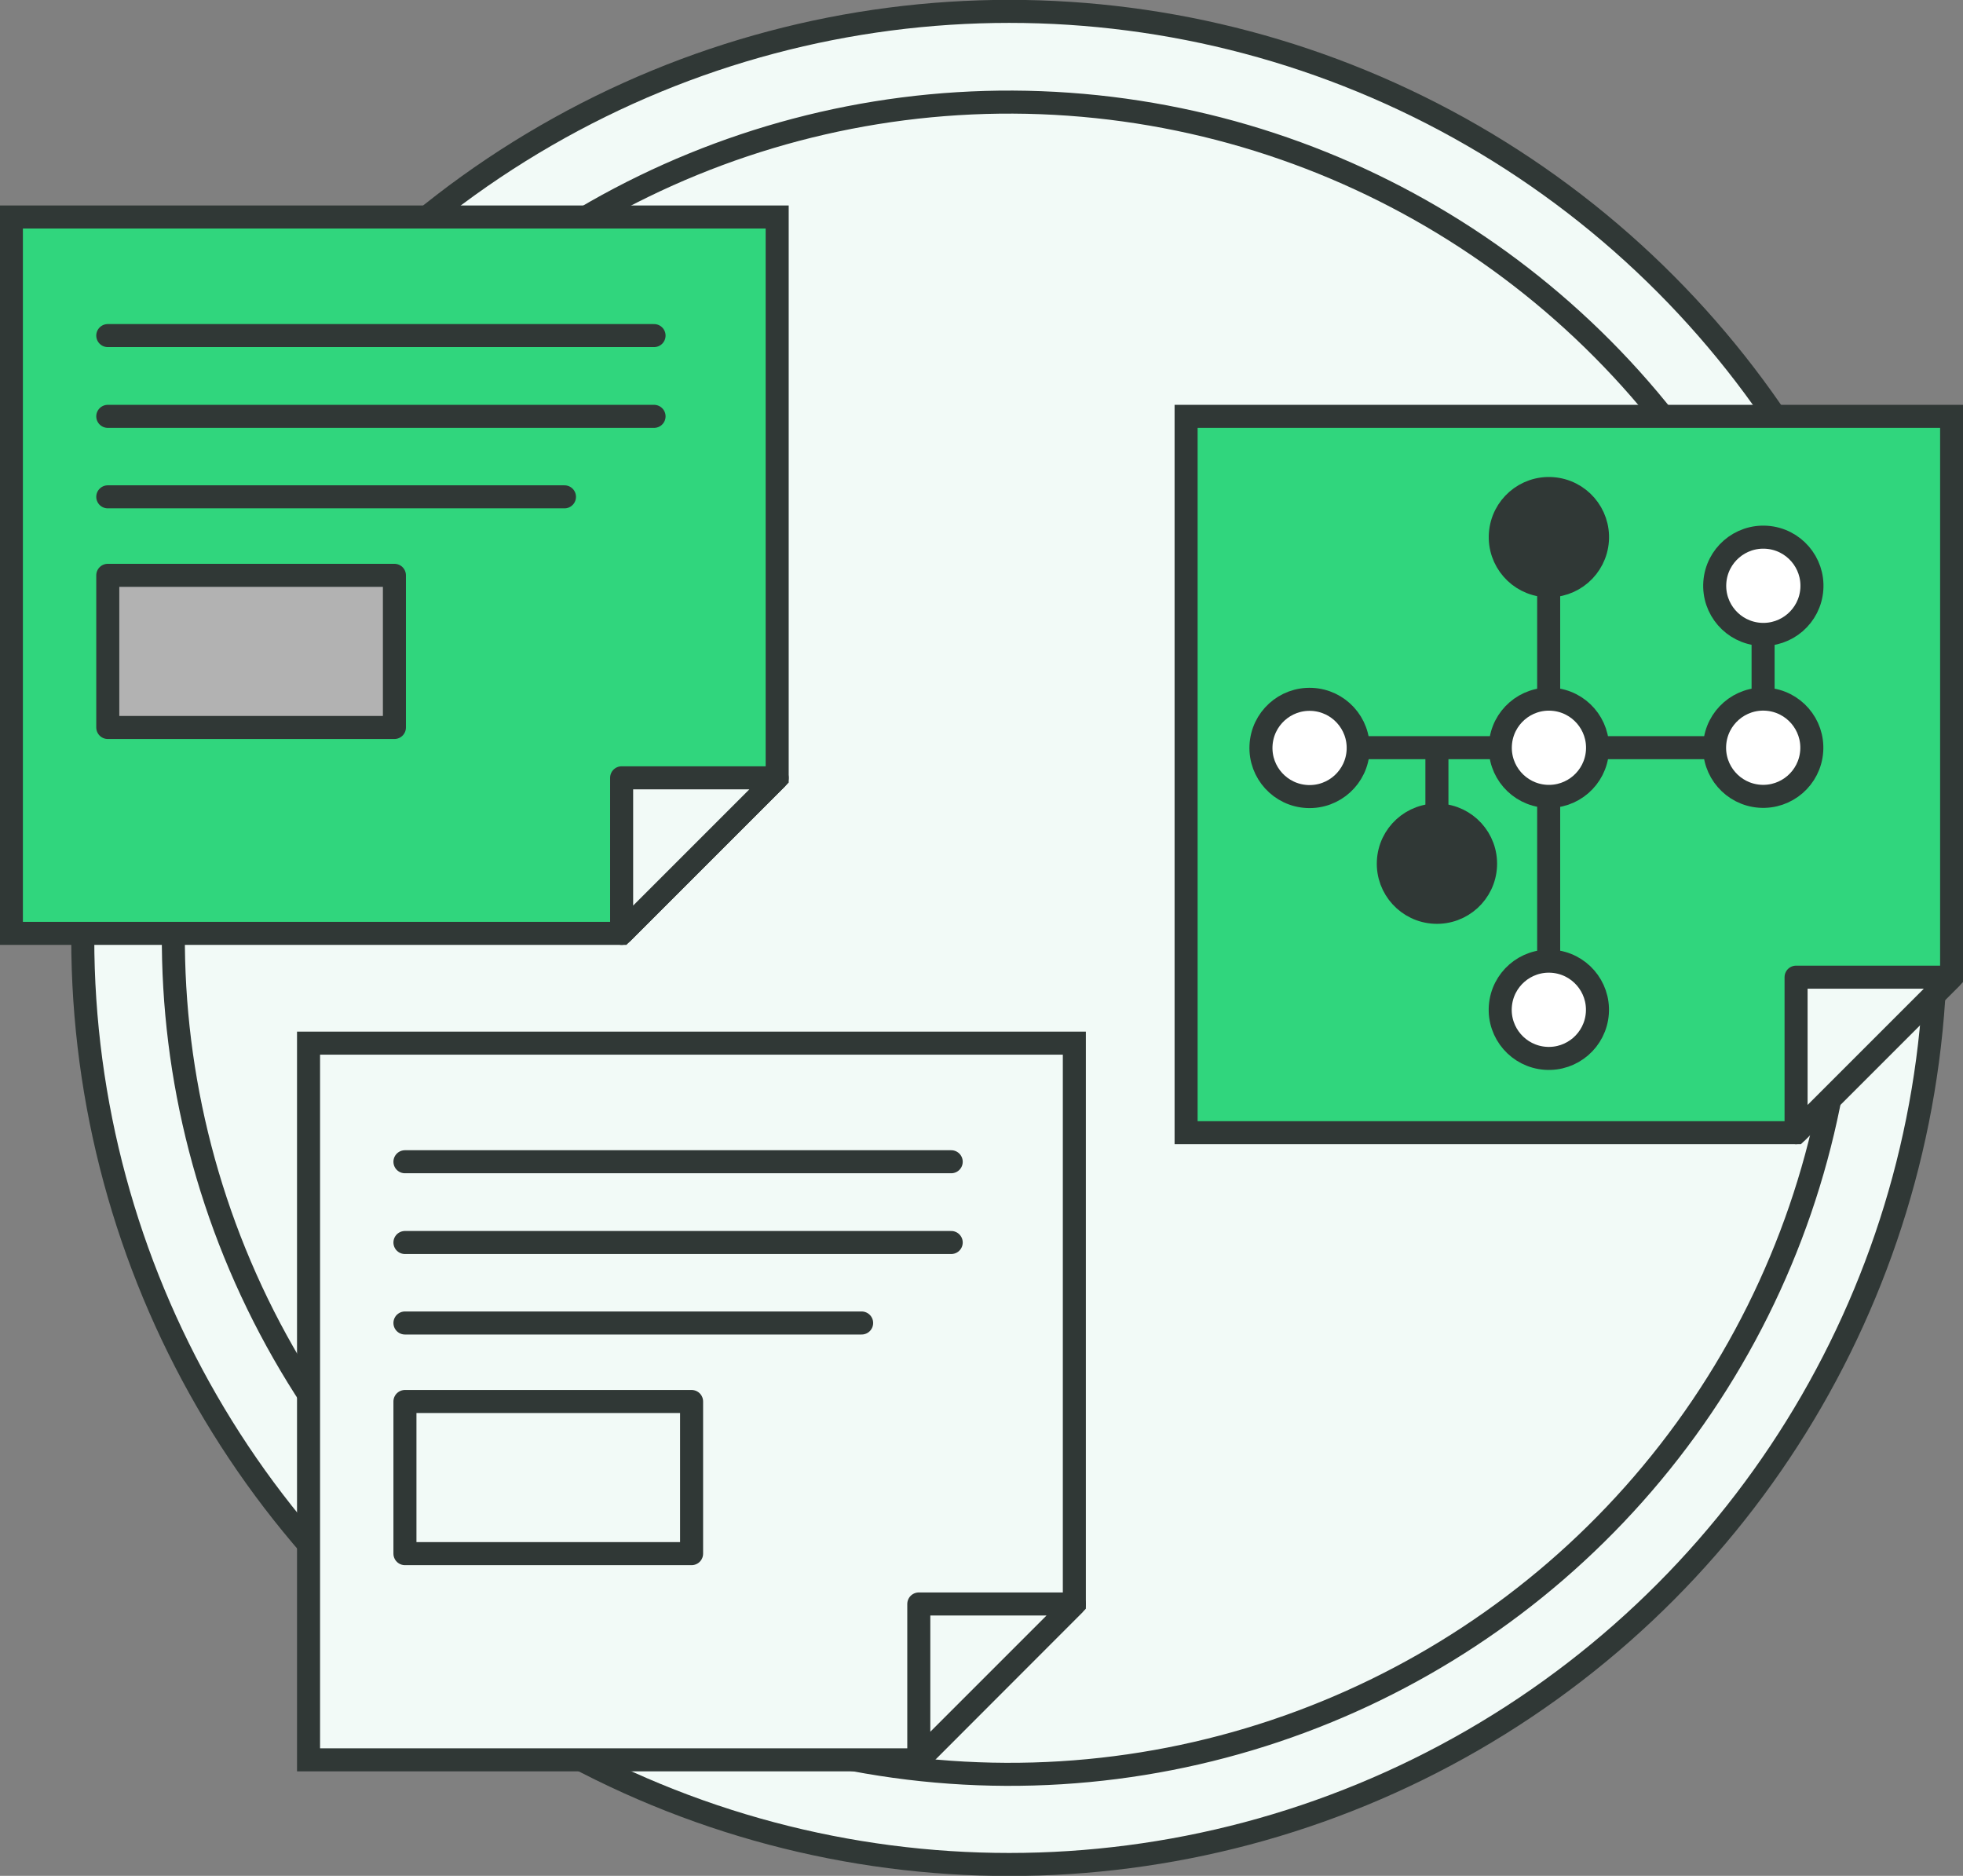
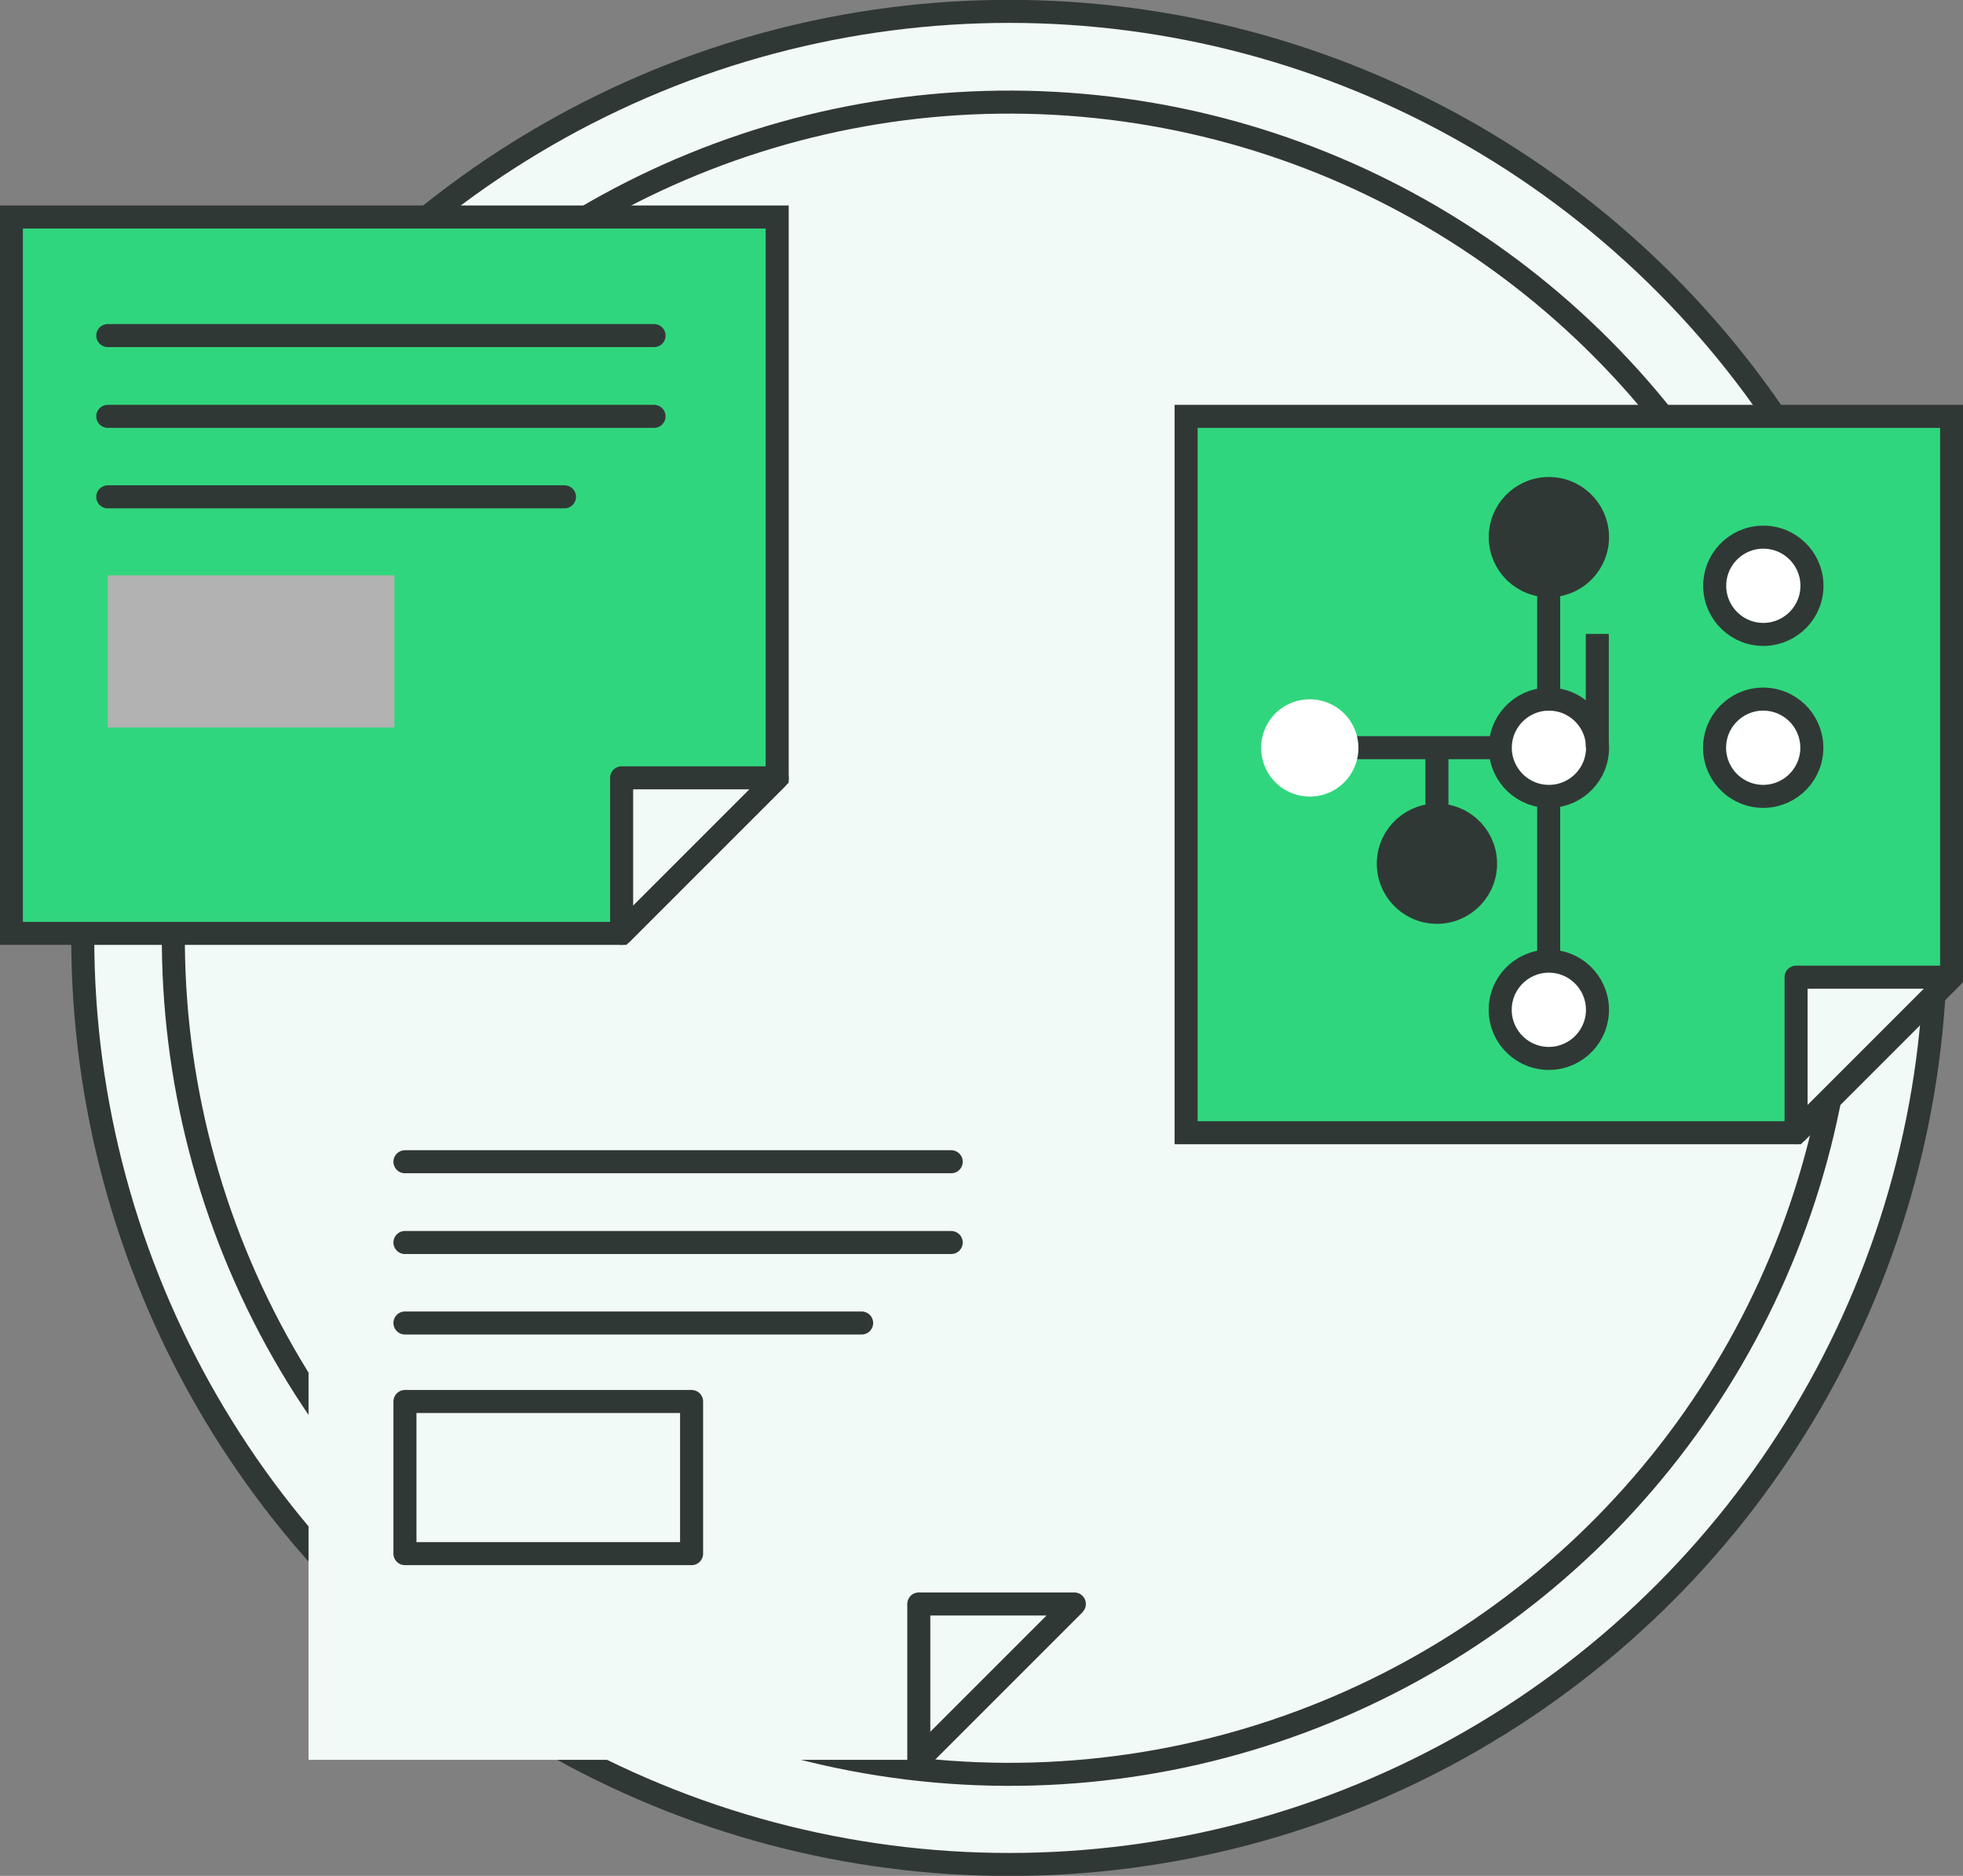
<svg xmlns="http://www.w3.org/2000/svg" viewBox="0 0 69.03 65.96">
  <rect x="0" y="0" width="69.03" height="65.96" fill="#808080" stroke="none" />
  <defs>
    <style>.cls-1{fill:#f2faf7;}.cls-2,.cls-4{fill:none;stroke:#303836;stroke-width:0.81px;}.cls-2{stroke-miterlimit:10;}.cls-3{fill:#30d67d;}.cls-4{stroke-linecap:round;stroke-linejoin:round;}.cls-5{fill:#b2b2b2;}.cls-6{fill:#fff;}.cls-7{fill:#303836;}</style>
  </defs>
  <title>01</title>
  <g id="Layer_2" data-name="Layer 2">
    <g id="Layer_1-2" data-name="Layer 1">
      <path class="cls-1" d="M35.49.4A32.58,32.58,0,1,1,2.91,33,32.58,32.58,0,0,1,35.49.4" />
      <circle class="cls-2" cx="35.49" cy="32.98" r="32.58" />
      <path class="cls-1" d="M35.49,3.59A29.4,29.4,0,1,1,6.1,33,29.39,29.39,0,0,1,35.49,3.59" />
      <circle class="cls-2" cx="35.49" cy="32.98" r="29.4" transform="translate(0.08 66.05) rotate(-85.93)" />
      <polygon class="cls-3" points="27.33 7.63 0.4 7.63 0.4 32.82 21.86 32.82 27.33 27.35 27.33 7.63" />
      <polygon class="cls-2" points="27.33 7.63 0.4 7.63 0.4 32.82 21.86 32.82 27.33 27.35 27.33 7.63" />
      <line class="cls-2" x1="27.33" y1="27.35" x2="21.86" y2="32.82" />
      <polygon class="cls-1" points="21.86 32.82 21.86 27.35 27.33 27.35 21.86 32.82" />
      <polygon class="cls-4" points="21.86 32.82 21.86 27.35 27.33 27.35 21.86 32.82" />
      <path class="cls-4" d="M3.79,17.47H19.85M3.79,14.64H23M3.79,11.8H23" />
      <rect class="cls-5" x="3.79" y="20.23" width="10.08" height="5.35" />
-       <rect class="cls-4" x="3.79" y="20.23" width="10.08" height="5.35" />
      <polygon class="cls-1" points="37.78 36.68 10.85 36.68 10.85 61.88 32.31 61.88 37.78 56.4 37.78 36.68" />
-       <polygon class="cls-2" points="37.78 36.68 10.85 36.68 10.85 61.88 32.31 61.88 37.78 56.4 37.78 36.68" />
      <line class="cls-2" x1="37.78" y1="56.4" x2="32.31" y2="61.87" />
      <polygon class="cls-1" points="32.31 61.87 32.31 56.4 37.78 56.4 32.31 61.87" />
      <polygon class="cls-4" points="32.31 61.87 32.31 56.4 37.78 56.4 32.31 61.87" />
      <path class="cls-4" d="M14.24,46.52H30.3M14.24,43.69H33.45M14.24,40.85H33.45" />
      <rect class="cls-1" x="14.24" y="49.28" width="10.08" height="5.35" />
      <rect class="cls-4" x="14.24" y="49.28" width="10.08" height="5.35" />
      <polygon class="cls-3" points="68.63 14.64 41.71 14.64 41.71 39.83 63.16 39.83 68.63 34.36 68.63 14.64" />
      <polygon class="cls-2" points="68.63 14.64 41.71 14.64 41.71 39.83 63.16 39.83 68.63 34.36 68.63 14.64" />
      <line class="cls-2" x1="68.63" y1="34.36" x2="63.16" y2="39.83" />
      <polygon class="cls-1" points="63.16 39.83 63.16 34.36 68.63 34.36 63.16 39.83" />
      <polygon class="cls-4" points="63.16 39.83 63.16 34.36 68.63 34.36 63.16 39.83" />
      <line class="cls-2" x1="54.46" y1="35.5" x2="54.46" y2="19.68" />
      <path class="cls-6" d="M54.46,24.59a1.71,1.71,0,1,1-1.7,1.7,1.7,1.7,0,0,1,1.7-1.7" />
      <circle class="cls-2" cx="54.46" cy="26.29" r="1.71" transform="translate(24.38 78.75) rotate(-85.93)" />
      <path class="cls-6" d="M62,18.88a1.71,1.71,0,1,1,0,3.41,1.71,1.71,0,0,1,0-3.41" />
      <circle class="cls-2" cx="62" cy="20.59" r="1.71" transform="translate(37.07 80.98) rotate(-85.93)" />
      <path class="cls-7" d="M54.46,17.18a1.71,1.71,0,1,1-1.7,1.7,1.7,1.7,0,0,1,1.7-1.7" />
      <circle class="cls-2" cx="54.46" cy="18.88" r="1.71" transform="translate(31.77 71.87) rotate(-85.93)" />
      <path class="cls-6" d="M54.46,33.8a1.71,1.71,0,1,1-1.7,1.7,1.7,1.7,0,0,1,1.7-1.7" />
      <circle class="cls-2" cx="54.46" cy="35.5" r="1.71" transform="translate(15.19 87.31) rotate(-85.93)" />
-       <path class="cls-2" d="M52.76,26.29H45.61m10.56,0H62v-4" />
+       <path class="cls-2" d="M52.76,26.29H45.61m10.56,0v-4" />
      <path class="cls-6" d="M46.05,24.59a1.71,1.71,0,1,1-1.7,1.7,1.7,1.7,0,0,1,1.7-1.7" />
-       <circle class="cls-2" cx="46.05" cy="26.29" r="1.71" transform="translate(17.7 71.11) rotate(-87.4)" />
      <line class="cls-2" x1="50.53" y1="26.29" x2="50.53" y2="30.09" />
      <path class="cls-6" d="M62,24.59a1.71,1.71,0,1,1-1.7,1.7,1.71,1.71,0,0,1,1.7-1.7" />
      <circle class="cls-2" cx="62" cy="26.29" r="1.71" transform="translate(31.38 86.27) rotate(-85.93)" />
      <path class="cls-7" d="M50.53,28.66a1.71,1.71,0,1,1-1.71,1.71,1.7,1.7,0,0,1,1.71-1.71" />
      <circle class="cls-2" cx="50.53" cy="30.37" r="1.71" transform="translate(17.9 79.47) rotate(-87.4)" />
    </g>
  </g>
</svg>